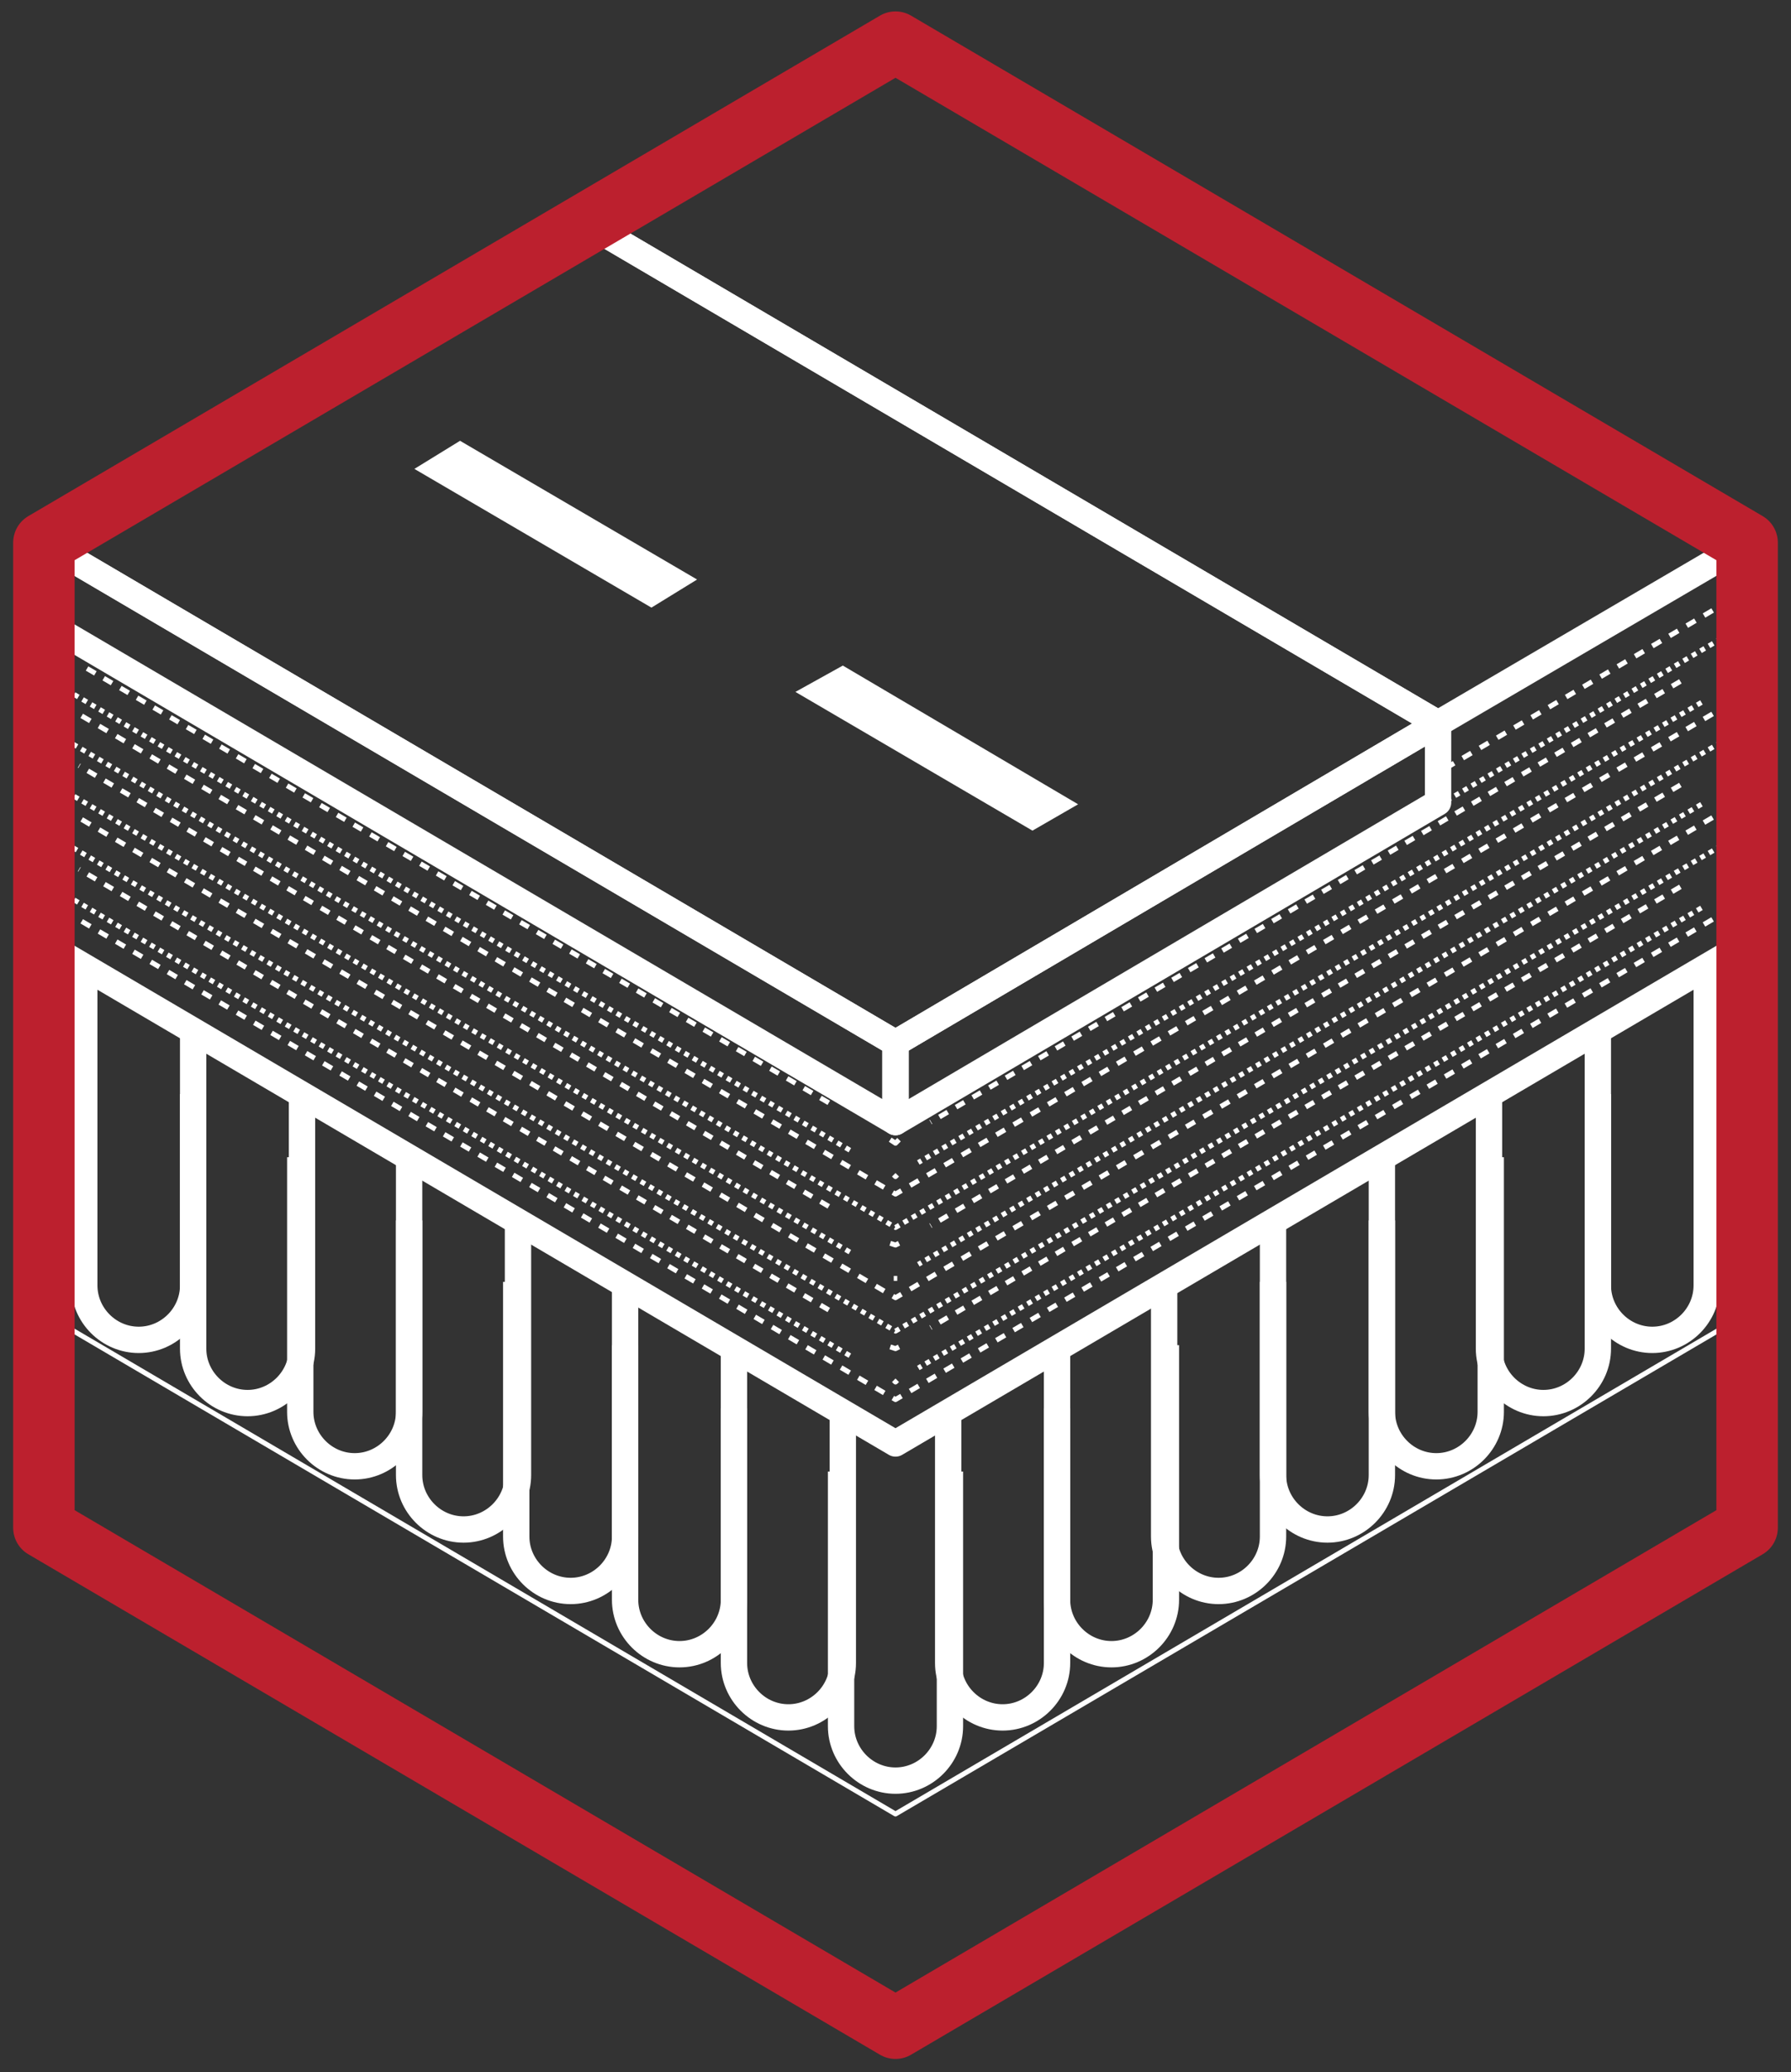
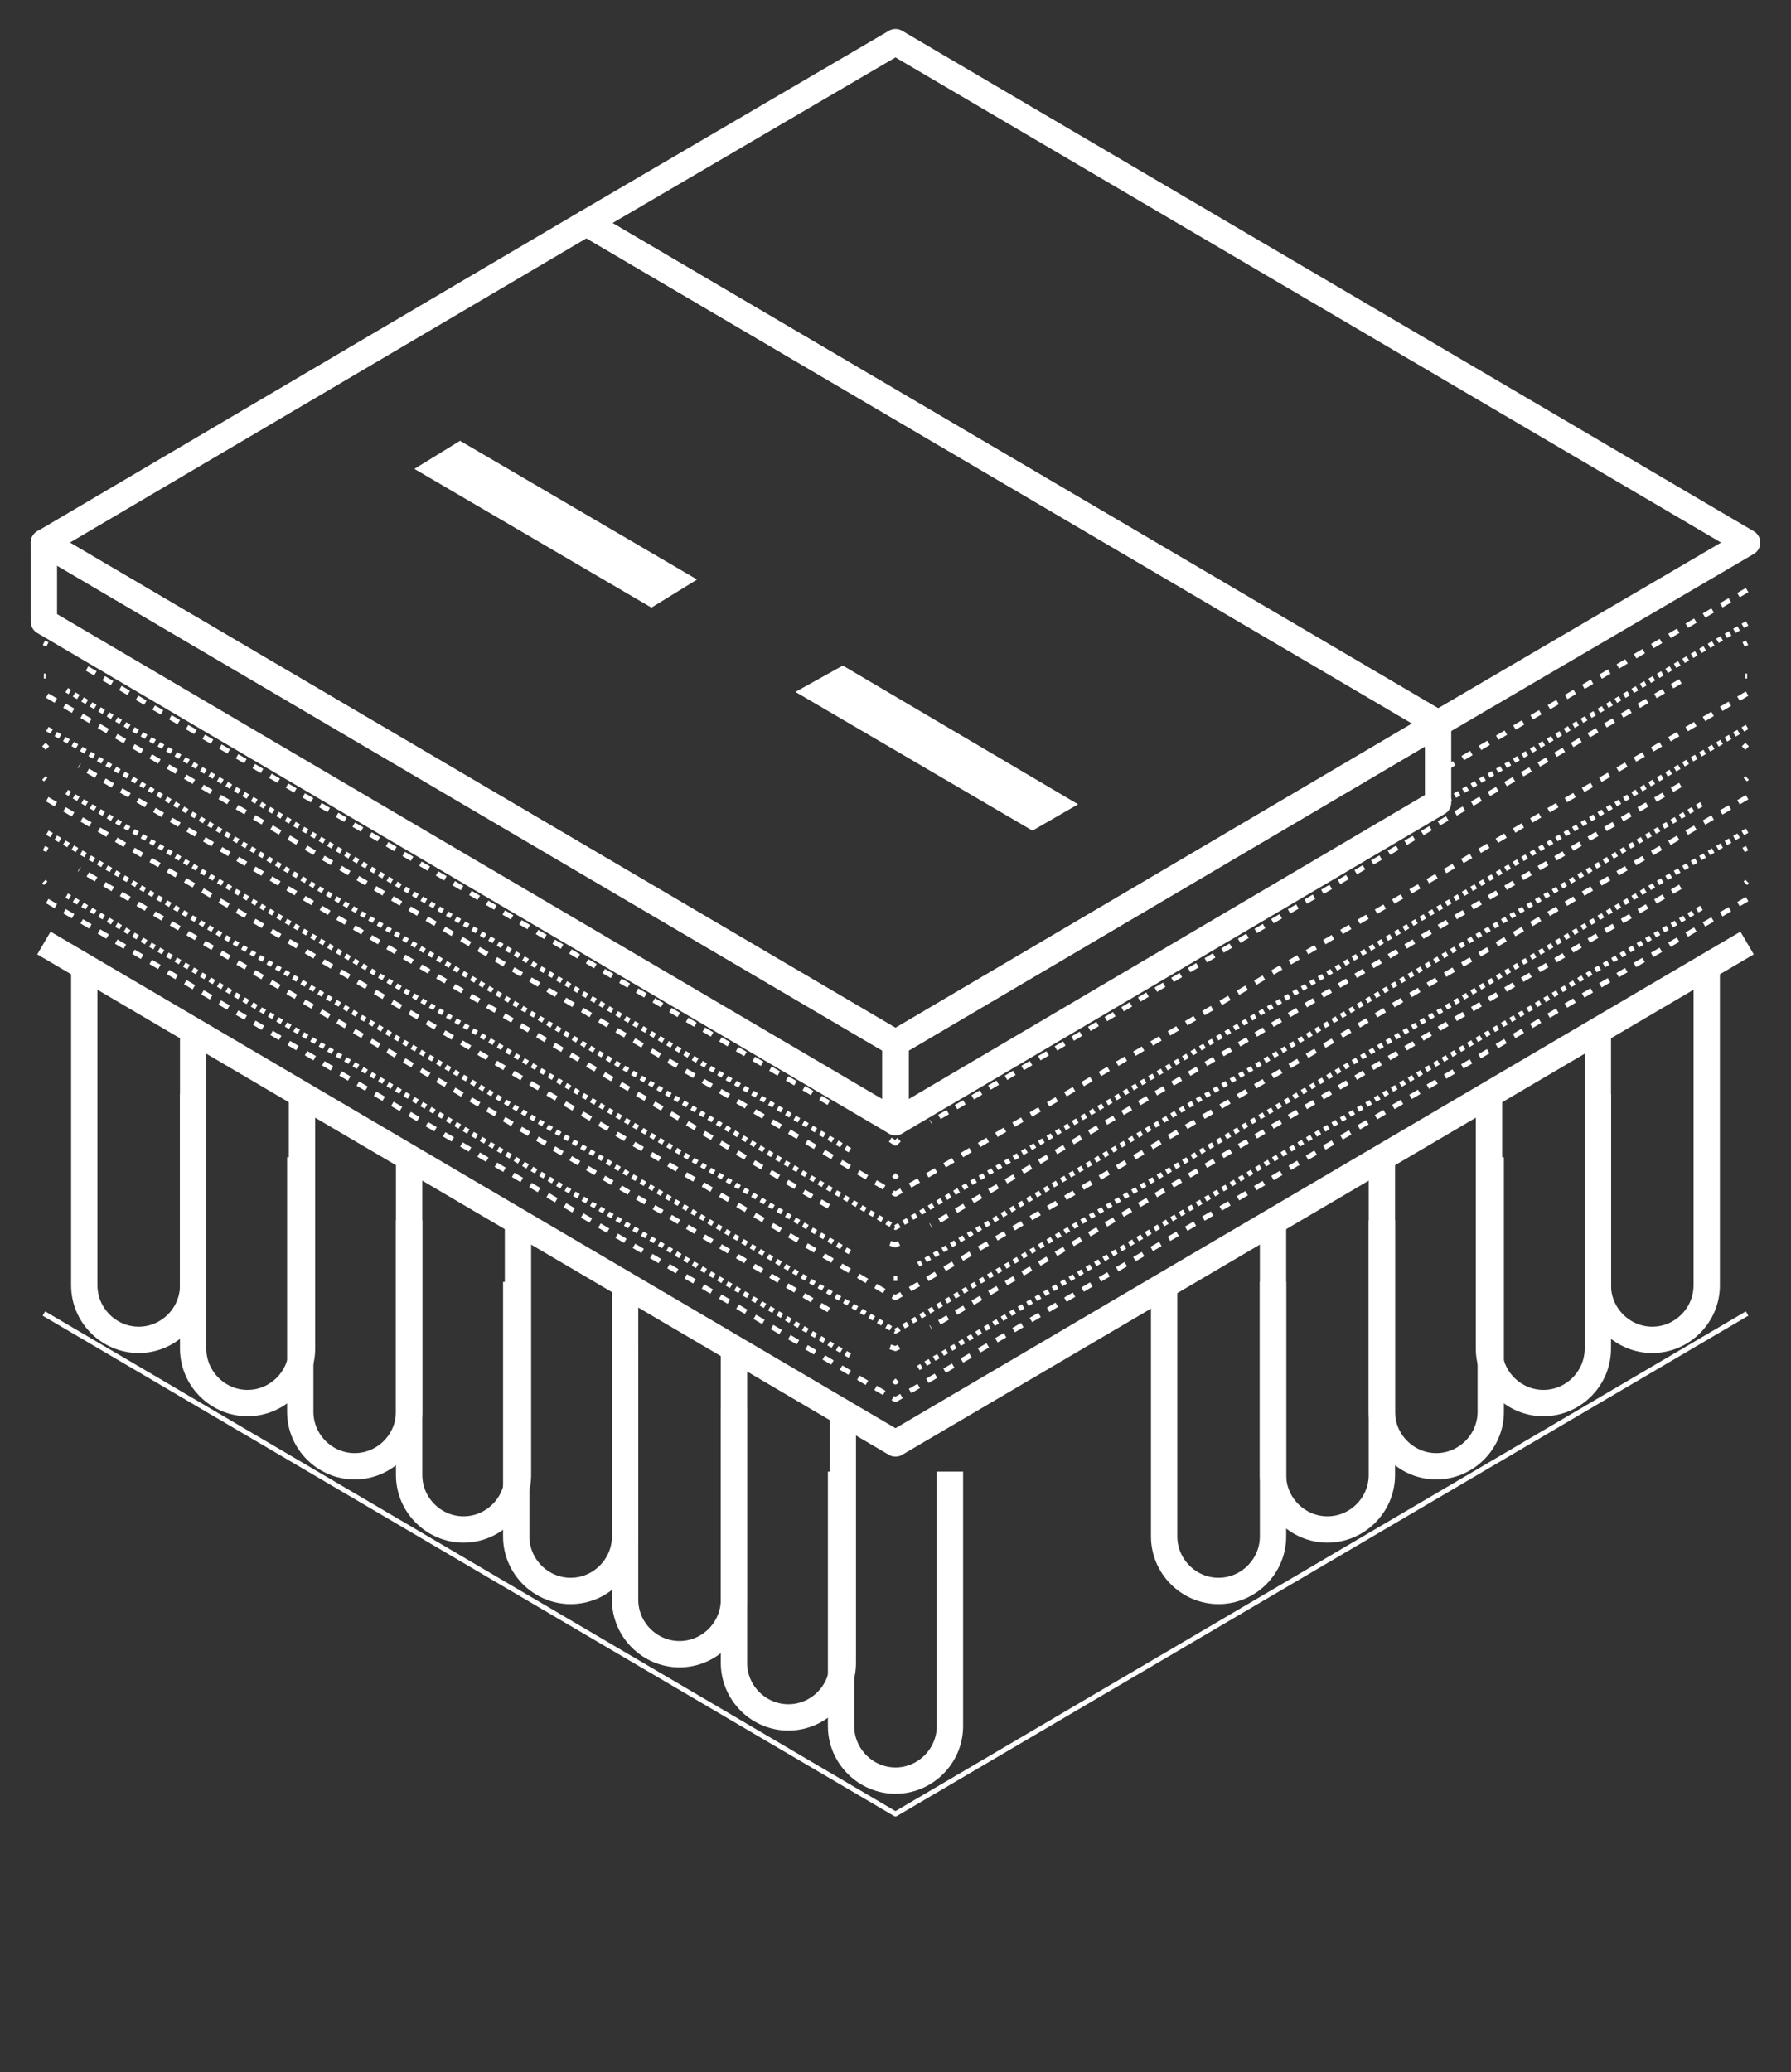
<svg xmlns="http://www.w3.org/2000/svg" width="102" height="118" viewBox="0 0 102 118" fill="none">
  <rect x="0" y="0" width="102" height="118" fill="#333333" stroke="none" />
  <path d="M99.5 53.701L51 82.201L2.5 53.701" stroke="white" stroke-width="1.5" stroke-miterlimit="10" stroke-linejoin="round" />
  <path d="M99.5 74.801L51 103.301L2.5 74.801" stroke="white" stroke-width="0.283" stroke-miterlimit="10" stroke-linejoin="round" />
  <path d="M81.9 45.701L51 63.901V59.401L81.9 41.201V45.701Z" stroke="white" stroke-width="1.5" stroke-miterlimit="10" stroke-linejoin="round" />
  <path d="M4.8 54.701V73.201C4.8 74.901 6.2 76.301 7.9 76.301C9.6 76.301 11 74.901 11 73.201V58.701" stroke="white" stroke-width="1.5" stroke-miterlimit="10" stroke-linejoin="round" />
  <path d="M11 62.301V76.801C11 78.501 12.4 79.901 14.1 79.901C15.8 79.901 17.2 78.501 17.2 76.801V62.301" stroke="white" stroke-width="1.5" stroke-miterlimit="10" stroke-linejoin="round" />
  <path d="M17.1 65.9V80.4C17.1 82.1 18.5 83.501 20.2 83.501C21.9 83.501 23.3 82.1 23.3 80.4V65.9" stroke="white" stroke-width="1.5" stroke-miterlimit="10" stroke-linejoin="round" />
  <path d="M23.3 69.5V84C23.3 85.7 24.7 87.1 26.4 87.1C28.1 87.1 29.5 85.7 29.5 84V69.5" stroke="white" stroke-width="1.5" stroke-miterlimit="10" stroke-linejoin="round" />
  <path d="M29.4 73V87.5C29.4 89.2 30.8 90.6 32.5 90.6C34.2 90.6 35.6 89.2 35.6 87.5V73" stroke="white" stroke-width="1.5" stroke-miterlimit="10" stroke-linejoin="round" />
  <path d="M35.6 76.602V91.102C35.6 92.802 37 94.202 38.7 94.202C40.4 94.202 41.8 92.802 41.8 91.102V76.602" stroke="white" stroke-width="1.5" stroke-miterlimit="10" stroke-linejoin="round" />
  <path d="M41.8 80.201V94.701C41.8 96.401 43.2 97.801 44.9 97.801C46.6 97.801 48 96.401 48 94.701V80.201" stroke="white" stroke-width="1.5" stroke-miterlimit="10" stroke-linejoin="round" />
  <path d="M97.2 54.701V73.201C97.2 74.901 95.8 76.301 94.1 76.301C92.4 76.301 91 74.901 91 73.201V58.701" stroke="white" stroke-width="1.5" stroke-miterlimit="10" stroke-linejoin="round" />
  <path d="M91 62.301V76.801C91 78.501 89.6 79.901 87.9 79.901C86.2 79.901 84.8 78.501 84.8 76.801V62.301" stroke="white" stroke-width="1.5" stroke-miterlimit="10" stroke-linejoin="round" />
  <path d="M84.9 65.9V80.4C84.9 82.1 83.5 83.501 81.8 83.501C80.1 83.501 78.7 82.1 78.7 80.4V65.9" stroke="white" stroke-width="1.5" stroke-miterlimit="10" stroke-linejoin="round" />
  <path d="M78.7 69.5V84C78.7 85.7 77.3 87.1 75.6 87.1C73.9 87.1 72.5 85.7 72.5 84V69.5" stroke="white" stroke-width="1.5" stroke-miterlimit="10" stroke-linejoin="round" />
  <path d="M72.5 73V87.5C72.5 89.2 71.1 90.6 69.4 90.6C67.7 90.6 66.3 89.2 66.3 87.5V73" stroke="white" stroke-width="1.5" stroke-miterlimit="10" stroke-linejoin="round" />
-   <path d="M66.4 76.602V91.102C66.4 92.802 65 94.202 63.3 94.202C61.6 94.202 60.2 92.802 60.2 91.102V76.602" stroke="white" stroke-width="1.5" stroke-miterlimit="10" stroke-linejoin="round" />
-   <path d="M60.2 80.201V94.701C60.2 96.401 58.8 97.801 57.1 97.801C55.4 97.801 54 96.401 54 94.701V80.201" stroke="white" stroke-width="1.5" stroke-miterlimit="10" stroke-linejoin="round" />
  <path d="M47.9 83.801V98.301C47.9 100.001 49.3 101.401 51 101.401C52.7 101.401 54.1 100.001 54.1 98.301V83.801" stroke="white" stroke-width="1.5" stroke-miterlimit="10" stroke-linejoin="round" />
  <path d="M99.5 51.201L51 79.701L2.5 51.201" stroke="white" stroke-width="0.283" stroke-miterlimit="10" stroke-linejoin="round" stroke-dasharray="0.57 0.57" />
  <path d="M99.5 48.301L99.3 48.401" stroke="white" stroke-width="0.283" stroke-linejoin="round" />
  <path d="M95.7 50.5L53 75.6" stroke="white" stroke-width="0.283" stroke-linejoin="round" stroke-dasharray="0.55 0.55" />
  <path d="M51.2 76.701L51 76.801L50.7 76.701" stroke="white" stroke-width="0.283" stroke-linejoin="round" />
  <path d="M47.2 74.6L4.5 49.5" stroke="white" stroke-width="0.283" stroke-linejoin="round" stroke-dasharray="0.55 0.55" />
  <path d="M2.7 48.401L2.5 48.301" stroke="white" stroke-width="0.283" stroke-linejoin="round" />
  <path d="M99.5 45.4L51 73.9L2.5 45.4" stroke="white" stroke-width="0.283" stroke-miterlimit="10" stroke-linejoin="round" stroke-dasharray="0.57 0.57" />
  <path d="M99.5 42.4L99.3 42.601" stroke="white" stroke-width="0.283" stroke-linejoin="round" />
  <path d="M95.7 44.701L53 69.801" stroke="white" stroke-width="0.283" stroke-linejoin="round" stroke-dasharray="0.55 0.55" />
  <path d="M51.2 70.801L51 70.901L50.7 70.801" stroke="white" stroke-width="0.283" stroke-linejoin="round" />
  <path d="M47.2 68.702L4.5 43.602" stroke="white" stroke-width="0.283" stroke-linejoin="round" stroke-dasharray="0.55 0.55" />
  <path d="M2.7 42.601L2.5 42.4" stroke="white" stroke-width="0.283" stroke-linejoin="round" />
  <path d="M99.5 39.5L51 68L2.5 39.5" stroke="white" stroke-width="0.283" stroke-miterlimit="10" stroke-linejoin="round" stroke-dasharray="0.57 0.57" />
  <path d="M99.5 36.602L99.3 36.702" stroke="white" stroke-width="0.283" stroke-linejoin="round" />
  <path d="M95.7 38.801L53 63.901" stroke="white" stroke-width="0.283" stroke-linejoin="round" stroke-dasharray="0.55 0.55" />
  <path d="M51.2 64.902L51 65.103L50.7 64.902" stroke="white" stroke-width="0.283" stroke-linejoin="round" />
  <path d="M47.2 62.801L4.5 37.801" stroke="white" stroke-width="0.283" stroke-linejoin="round" stroke-dasharray="0.55 0.55" />
  <path d="M2.7 36.702L2.5 36.602" stroke="white" stroke-width="0.283" stroke-linejoin="round" />
  <path d="M99.5 33.602L81.9 44.002" stroke="white" stroke-width="0.283" stroke-miterlimit="10" stroke-linejoin="round" stroke-dasharray="0.57 0.57" />
  <path d="M99.5 50.201L99.4 50.301" stroke="white" stroke-width="0.283" stroke-linejoin="round" />
  <path d="M96.9 51.701L52.3 77.901" stroke="white" stroke-width="0.283" stroke-linejoin="round" stroke-dasharray="0.28 0.28" />
  <path d="M51.1 78.602L51 78.702L50.9 78.602" stroke="white" stroke-width="0.283" stroke-linejoin="round" />
  <path d="M48.4 77.2L3.8 51" stroke="white" stroke-width="0.283" stroke-linejoin="round" stroke-dasharray="0.28 0.28" />
  <path d="M2.6 50.301L2.5 50.201" stroke="white" stroke-width="0.283" stroke-linejoin="round" />
  <path d="M99.5 47.301L51 75.801L2.5 47.301" stroke="white" stroke-width="0.283" stroke-miterlimit="10" stroke-linejoin="round" stroke-dasharray="0.28 0.28" />
  <path d="M99.5 44.301L99.4 44.401" stroke="white" stroke-width="0.283" stroke-linejoin="round" />
  <path d="M96.9 45.801L52.3 72.001" stroke="white" stroke-width="0.283" stroke-linejoin="round" stroke-dasharray="0.28 0.28" />
  <path d="M51.1 72.801H51H50.9" stroke="white" stroke-width="0.283" stroke-linejoin="round" />
  <path d="M48.4 71.301L3.8 45.102" stroke="white" stroke-width="0.283" stroke-linejoin="round" stroke-dasharray="0.28 0.28" />
  <path d="M2.6 44.401L2.5 44.301" stroke="white" stroke-width="0.283" stroke-linejoin="round" />
  <path d="M99.5 41.4L51 69.9L2.5 41.4" stroke="white" stroke-width="0.283" stroke-miterlimit="10" stroke-linejoin="round" stroke-dasharray="0.28 0.28" />
  <path d="M99.5 38.5H99.4" stroke="white" stroke-width="0.283" stroke-linejoin="round" />
-   <path d="M96.9 40L52.3 66.2" stroke="white" stroke-width="0.283" stroke-linejoin="round" stroke-dasharray="0.28 0.28" />
  <path d="M51.1 66.9L51 67.001L50.9 66.9" stroke="white" stroke-width="0.283" stroke-linejoin="round" />
  <path d="M48.4 65.501L3.8 39.301" stroke="white" stroke-width="0.283" stroke-linejoin="round" stroke-dasharray="0.28 0.28" />
  <path d="M2.6 38.5H2.5" stroke="white" stroke-width="0.283" stroke-linejoin="round" />
  <path d="M99.5 35.5L51 64.1L2.5 35.5" stroke="white" stroke-width="0.283" stroke-miterlimit="10" stroke-linejoin="round" stroke-dasharray="0.28 0.28" />
  <path d="M81.9 41.201L33.4 12.701L2.5 30.901L51 59.401L81.9 41.201Z" stroke="white" stroke-width="1.5" stroke-miterlimit="10" stroke-linejoin="round" />
  <path d="M33.4 12.701L81.9 41.201L99.5 30.9L51 2.4L33.4 12.701Z" stroke="white" stroke-width="1.5" stroke-miterlimit="10" stroke-linejoin="round" />
  <path d="M2.5 30.9V35.4L51 63.9V59.4L2.5 30.9Z" stroke="white" stroke-width="1.5" stroke-miterlimit="10" stroke-linejoin="round" />
  <path d="M26.2 25.102L23.6 26.702L37.1 34.602L39.7 33.002L26.2 25.102Z" fill="white" />
  <path d="M58.8 47.302L61.4 45.802L48 37.902L45.3 39.402L58.8 47.302Z" fill="white" />
-   <path d="M51 2.4L99.5 30.9V87.001L51 115.5L2.5 87.001V30.9L51 2.4Z" stroke="#BC202E" stroke-width="3.5" stroke-miterlimit="10" stroke-linejoin="round" />
</svg>